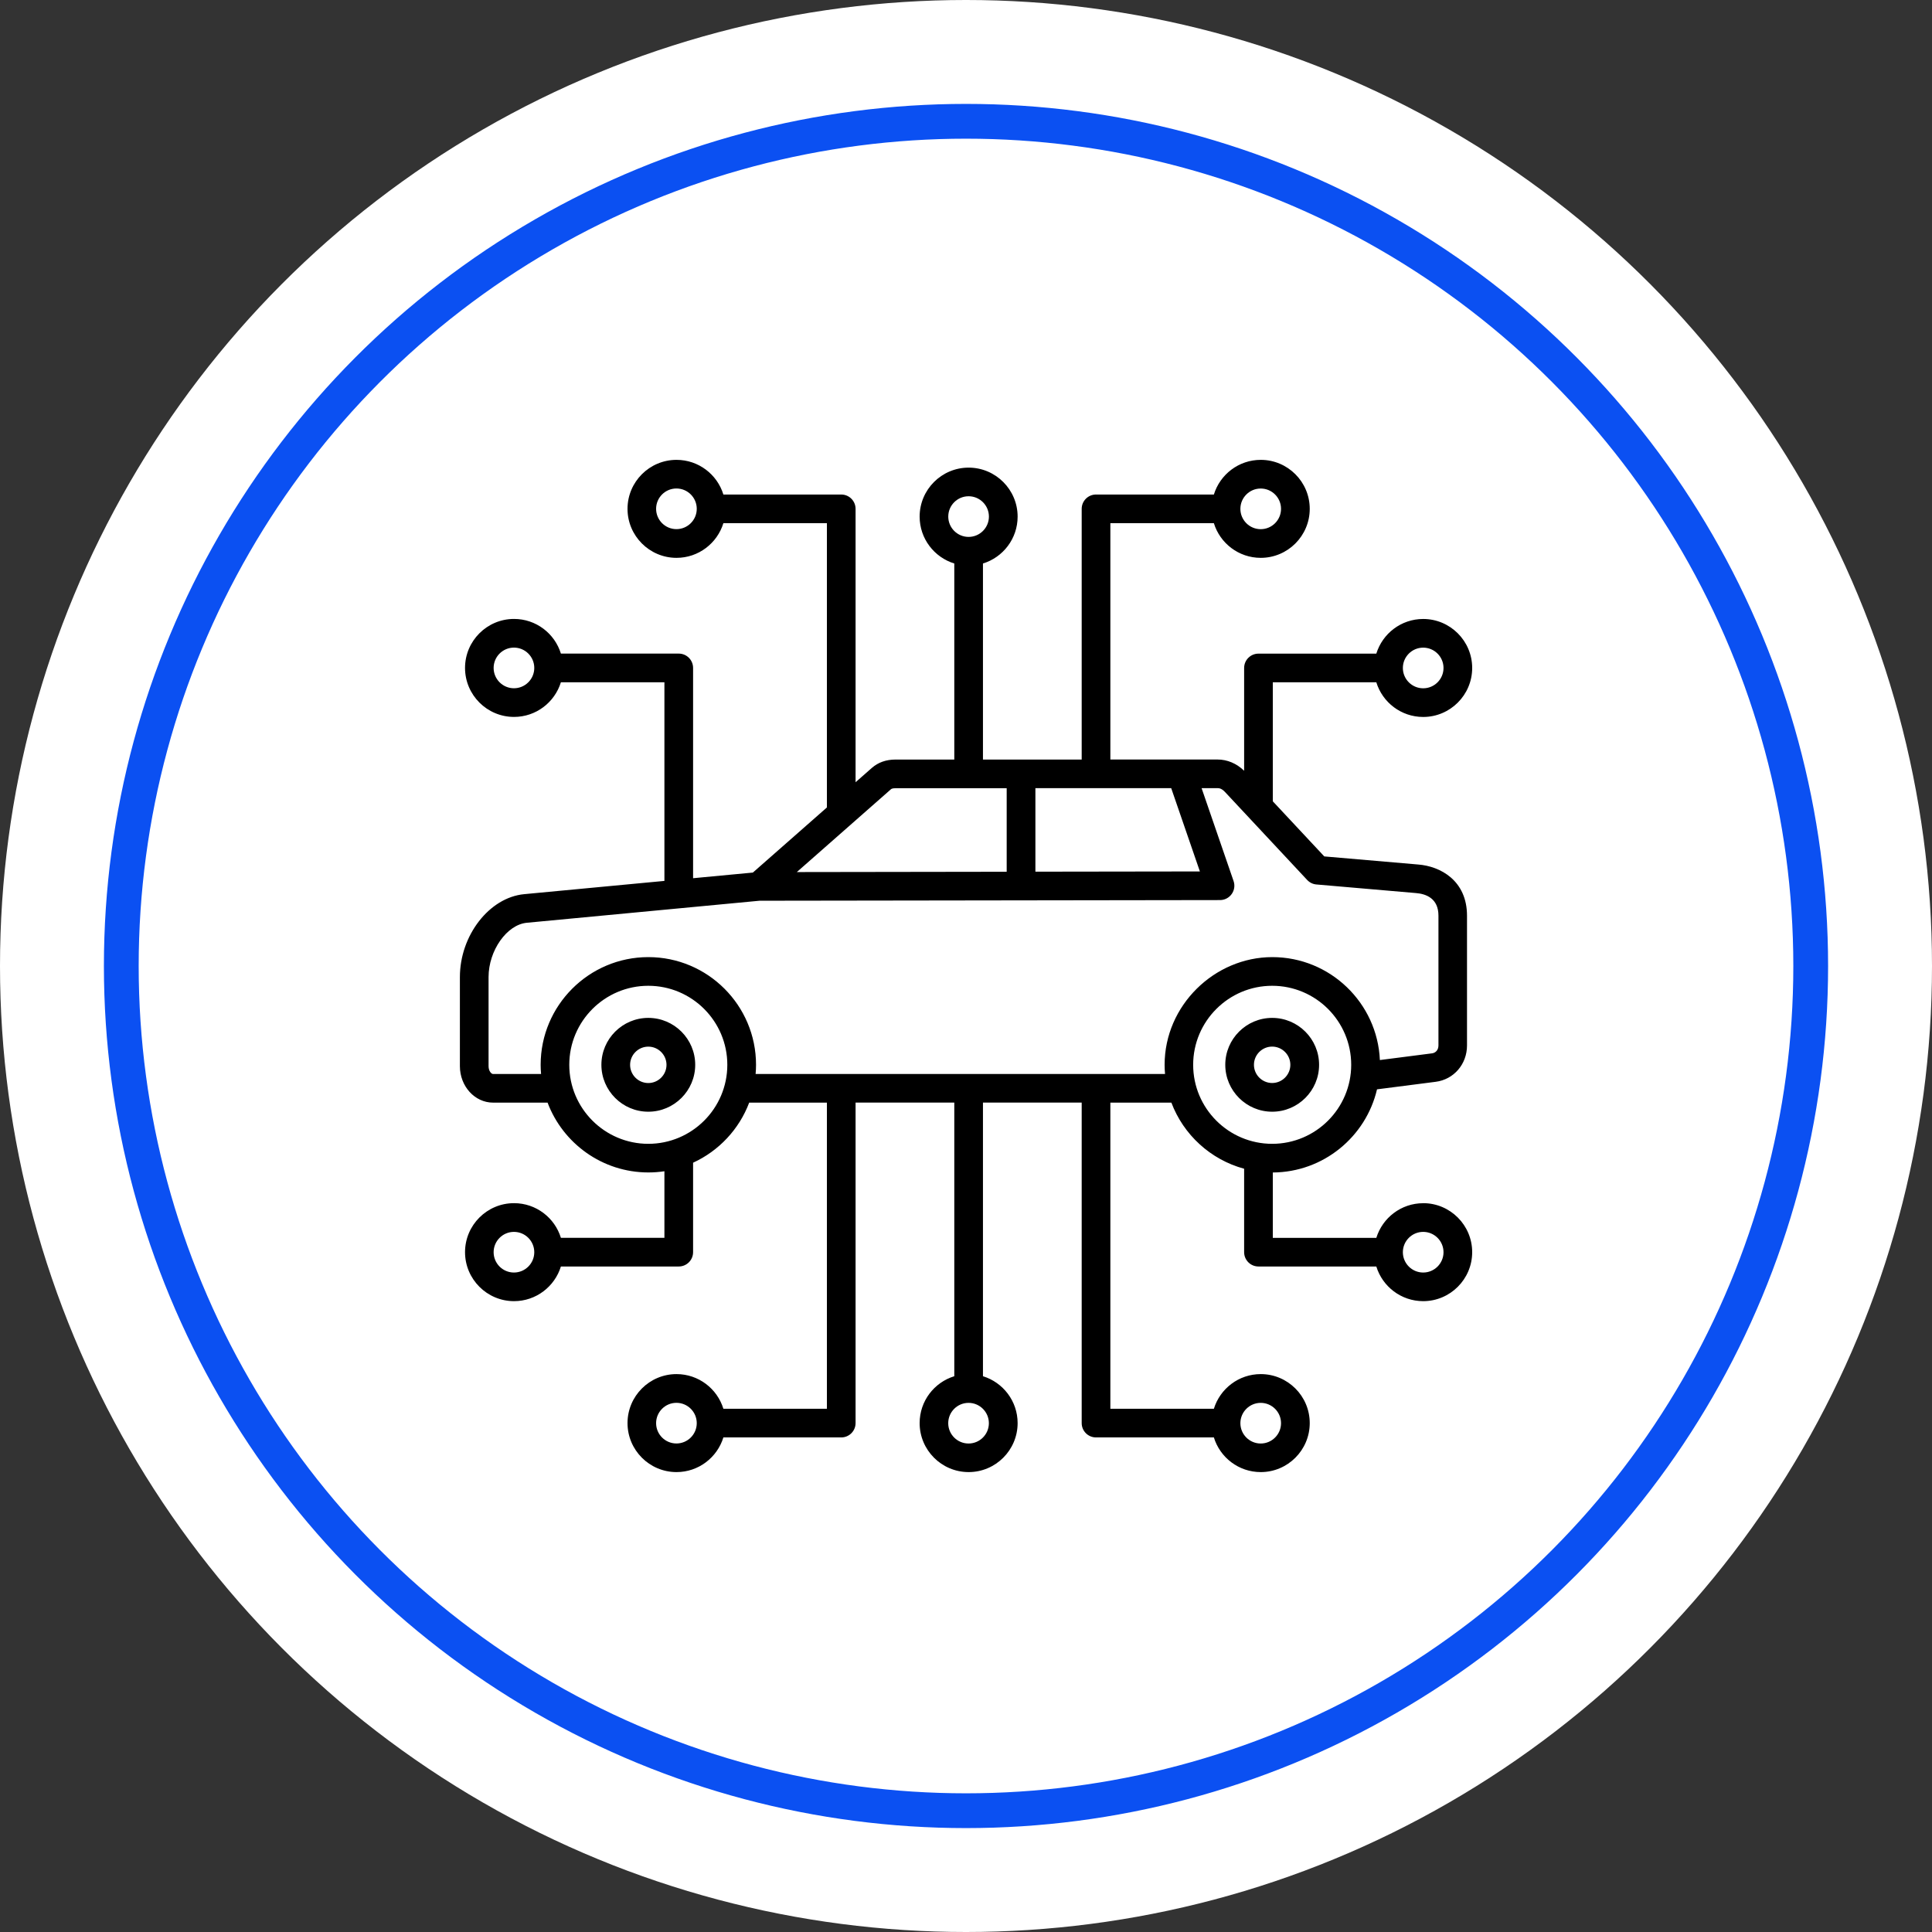
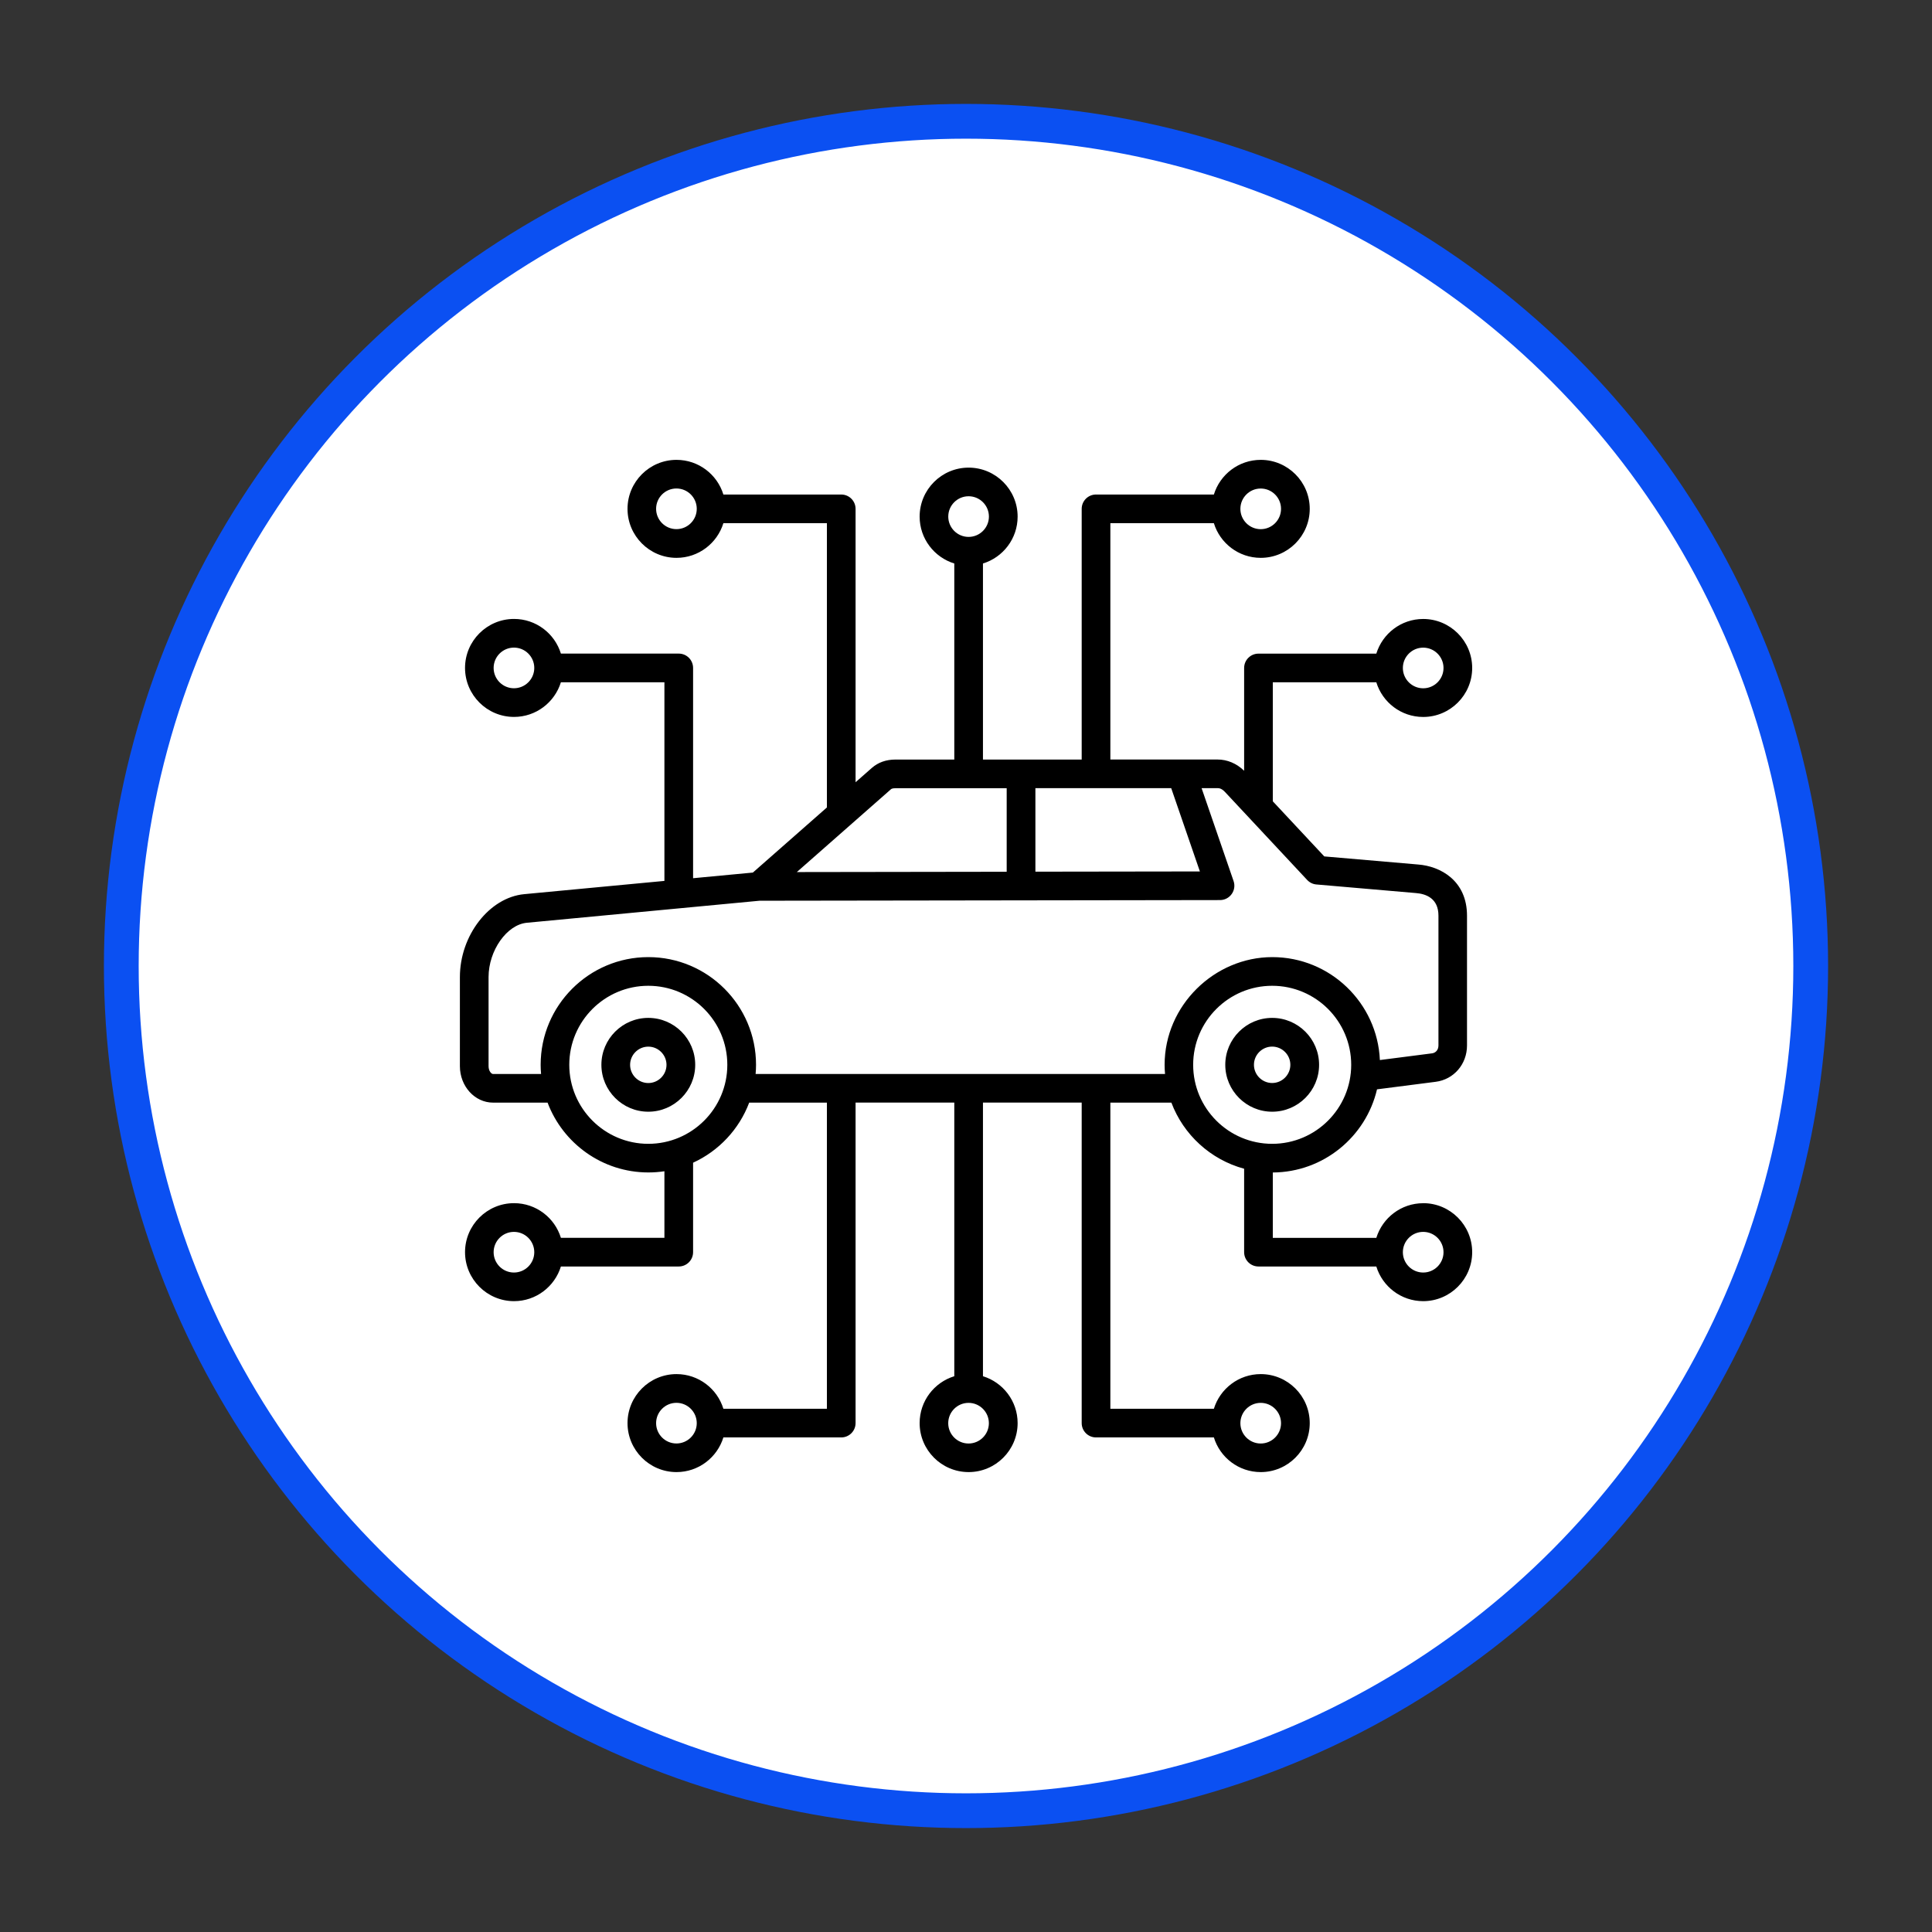
<svg xmlns="http://www.w3.org/2000/svg" id="Layer_1" version="1.1" viewBox="0 0 500 500">
  <rect x="0" y="0" width="500" height="500" fill="#333333" stroke="none" />
  <defs>
    <style>
      .st0, .st1 {
        fill: #fff;
      }

      .st1 {
        stroke: #0b50f2;
        stroke-miterlimit: 10;
        stroke-width: 9px;
      }
    </style>
  </defs>
  <g>
-     <circle class="st0" cx="250" cy="250" r="250" />
    <circle class="st1" cx="250" cy="250" r="218.61" />
  </g>
  <path d="M368.32,311.39c-5.7,0-10.53,3.78-12.13,8.97h-26.79v-16.92c13.11-.08,24.1-9.25,26.97-21.52l15.18-1.95c4.7-.6,8.11-4.56,8.11-9.41v-33.57c0-9.09-6.87-12.83-12.71-13.26l-24.23-2.09-13.32-14.26v-30.8h26.79c1.59,5.19,6.42,8.97,12.13,8.97,6.99,0,12.68-5.69,12.68-12.68s-5.69-12.68-12.68-12.68c-5.7,0-10.53,3.78-12.13,8.97h-30.5c-2.05,0-3.71,1.66-3.71,3.71v26.6c-1.97-1.9-4.35-2.91-6.92-2.91h-27.7v-61.16h26.79c1.59,5.19,6.42,8.97,12.13,8.97,6.99,0,12.68-5.69,12.68-12.68s-5.69-12.68-12.68-12.68c-5.7,0-10.53,3.78-12.13,8.97h-30.5c-2.05,0-3.71,1.66-3.71,3.71v64.88h-25.55v-50.74c5.19-1.59,8.97-6.42,8.97-12.13,0-6.99-5.69-12.68-12.68-12.68s-12.68,5.69-12.68,12.68c0,5.7,3.78,10.53,8.97,12.13v50.74h-15.2c-2.44,0-4.49.73-6.12,2.15l-4.23,3.72v-70.75c0-2.05-1.66-3.71-3.71-3.71h-30.5c-1.59-5.19-6.42-8.97-12.13-8.97-6.99,0-12.68,5.69-12.68,12.68s5.69,12.68,12.68,12.68c5.7,0,10.53-3.78,12.13-8.97h26.79v73.57l-19.16,16.85-15.47,1.46v-54.42c0-2.05-1.66-3.71-3.71-3.71h-30.5c-1.59-5.19-6.42-8.97-12.13-8.97-6.99,0-12.68,5.69-12.68,12.68s5.69,12.68,12.68,12.68c5.7,0,10.53-3.78,12.13-8.97h26.79v51.41l-36.29,3.43c-9.02.85-16.64,10.68-16.64,21.45v23.06c0,5.21,3.85,9.44,8.58,9.44h14.11c3.98,10.55,14.17,18.07,26.09,18.07,1.41,0,2.79-.11,4.15-.31v17.23h-26.79c-1.59-5.19-6.42-8.97-12.13-8.97-6.99,0-12.68,5.69-12.68,12.68s5.69,12.68,12.68,12.68c5.7,0,10.53-3.78,12.13-8.97h30.5c2.05,0,3.71-1.66,3.71-3.71v-23.15c6.66-3.05,11.92-8.65,14.52-15.55h20.11v79.23h-26.79c-1.59-5.19-6.42-8.97-12.13-8.97-6.99,0-12.68,5.69-12.68,12.68s5.69,12.68,12.68,12.68c5.7,0,10.53-3.78,12.13-8.97h30.5c2.05,0,3.71-1.66,3.71-3.71v-82.95h25.55v70.82c-5.19,1.59-8.97,6.42-8.97,12.13,0,6.99,5.69,12.68,12.68,12.68s12.68-5.69,12.68-12.68c0-5.7-3.78-10.53-8.97-12.13v-70.82h25.55v82.95c0,2.05,1.66,3.71,3.71,3.71h30.5c1.59,5.19,6.42,8.97,12.13,8.97,6.99,0,12.68-5.69,12.68-12.68s-5.69-12.68-12.68-12.68c-5.7,0-10.53,3.78-12.13,8.97h-26.79v-79.23h15.79c3.14,8.33,10.15,14.76,18.83,17.11v21.59c0,2.05,1.66,3.71,3.71,3.71h30.5c1.59,5.19,6.42,8.97,12.13,8.97,6.99,0,12.68-5.69,12.68-12.68,0-6.99-5.69-12.68-12.68-12.68h0ZM368.32,167.61c2.9,0,5.26,2.36,5.26,5.26s-2.36,5.26-5.26,5.26-5.26-2.36-5.26-5.26,2.36-5.26,5.26-5.26ZM326.27,126.43c2.9,0,5.26,2.36,5.26,5.26s-2.36,5.26-5.26,5.26-5.26-2.36-5.26-5.26,2.36-5.26,5.26-5.26ZM245.41,133.69c0-2.9,2.36-5.26,5.26-5.26s5.26,2.36,5.26,5.26-2.36,5.26-5.26,5.26-5.26-2.36-5.26-5.26h0ZM175.06,136.94c-2.9,0-5.26-2.36-5.26-5.26s2.36-5.26,5.26-5.26,5.26,2.36,5.26,5.26-2.36,5.26-5.26,5.26ZM133.01,178.12c-2.9,0-5.26-2.36-5.26-5.26s2.36-5.26,5.26-5.26,5.26,2.36,5.26,5.26-2.36,5.26-5.26,5.26ZM133.01,329.33c-2.9,0-5.26-2.36-5.26-5.26s2.36-5.26,5.26-5.26,5.26,2.36,5.26,5.26c0,2.9-2.36,5.26-5.26,5.26ZM175.06,373.57c-2.9,0-5.26-2.36-5.26-5.26s2.36-5.26,5.26-5.26,5.26,2.36,5.26,5.26-2.36,5.26-5.26,5.26ZM255.92,368.32c0,2.9-2.36,5.26-5.26,5.26s-5.26-2.36-5.26-5.26,2.36-5.26,5.26-5.26,5.26,2.36,5.26,5.26ZM326.27,363.06c2.9,0,5.26,2.36,5.26,5.26s-2.36,5.26-5.26,5.26-5.26-2.36-5.26-5.26,2.36-5.26,5.26-5.26ZM310.52,225.53l-42.56.06v-21.61h35.15l7.42,21.55ZM230.53,204.29c.1-.09.35-.3,1.22-.3h28.78v21.62l-54.31.08,24.31-21.39ZM167.78,296.02c-11.27,0-20.45-9.17-20.45-20.45s9.17-20.45,20.45-20.45,20.45,9.17,20.45,20.45-9.17,20.45-20.45,20.45ZM195.55,277.95c.07-.78.11-1.57.11-2.38,0-15.37-12.5-27.87-27.87-27.87s-27.87,12.5-27.87,27.87c0,.8.04,1.59.11,2.38h-12.43c-.46,0-1.16-.8-1.16-2.02v-23.06c0-6.87,4.72-13.57,9.91-14.06l60.21-5.7,119.18-.17c1.2,0,2.32-.58,3.02-1.56.7-.98.88-2.23.49-3.36l-8.28-24.05h4.11c.5,0,1.13.12,1.96,1.01l21.26,22.76c.63.67,1.48,1.09,2.39,1.16l25.7,2.22c2.68.2,5.88,1.38,5.88,5.86v33.57c0,1.27-.82,1.94-1.63,2.05l-13.53,1.74c-.65-14.8-12.88-26.64-27.84-26.64s-27.87,12.5-27.87,27.87c0,.8.04,1.59.11,2.38h-105.93ZM308.79,275.57c0-11.27,9.17-20.45,20.45-20.45s20.45,9.17,20.45,20.45-9.17,20.45-20.45,20.45-20.45-9.17-20.45-20.45ZM368.32,329.33c-2.9,0-5.26-2.36-5.26-5.26s2.36-5.26,5.26-5.26,5.26,2.36,5.26,5.26-2.36,5.26-5.26,5.26ZM167.78,263.43c-6.69,0-12.14,5.45-12.14,12.14s5.45,12.14,12.14,12.14,12.14-5.45,12.14-12.14-5.45-12.14-12.14-12.14h0ZM167.78,280.29c-2.6,0-4.71-2.12-4.71-4.71s2.12-4.71,4.71-4.71,4.71,2.12,4.71,4.71-2.12,4.71-4.71,4.71ZM341.38,275.57c0-6.69-5.45-12.14-12.14-12.14s-12.14,5.45-12.14,12.14,5.45,12.14,12.14,12.14,12.14-5.45,12.14-12.14h0ZM324.52,275.57c0-2.6,2.12-4.71,4.71-4.71s4.71,2.12,4.71,4.71-2.12,4.71-4.71,4.71-4.71-2.12-4.71-4.71Z" />
</svg>